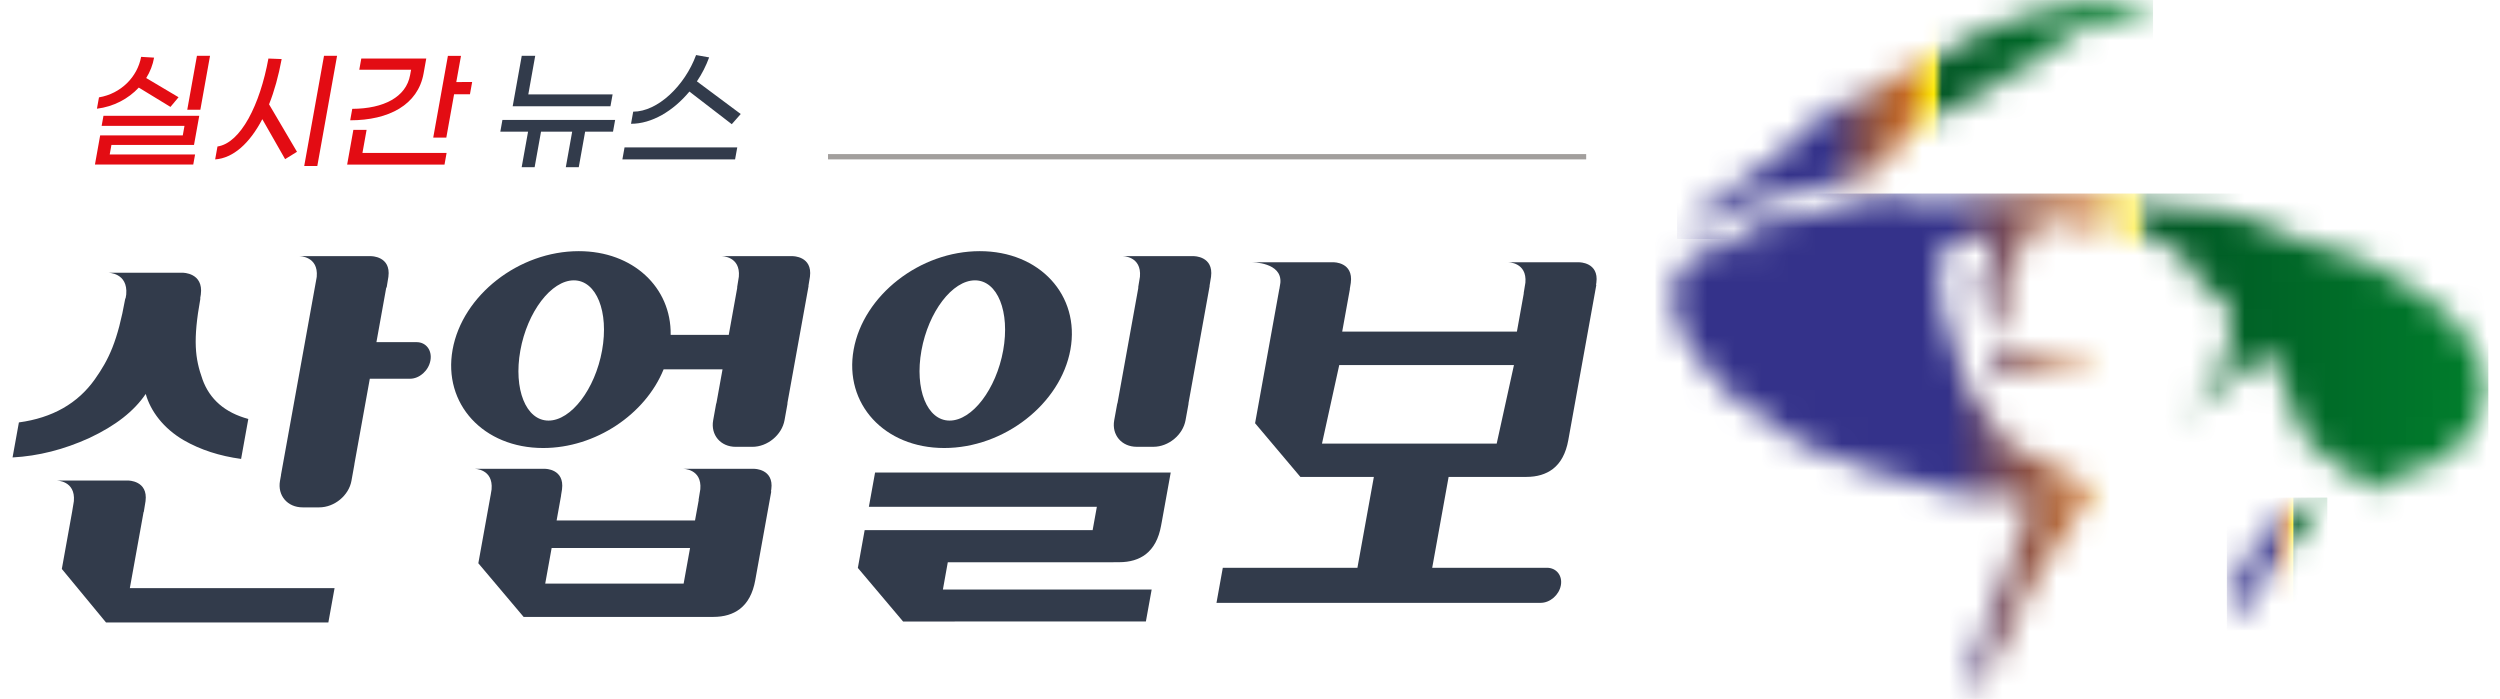
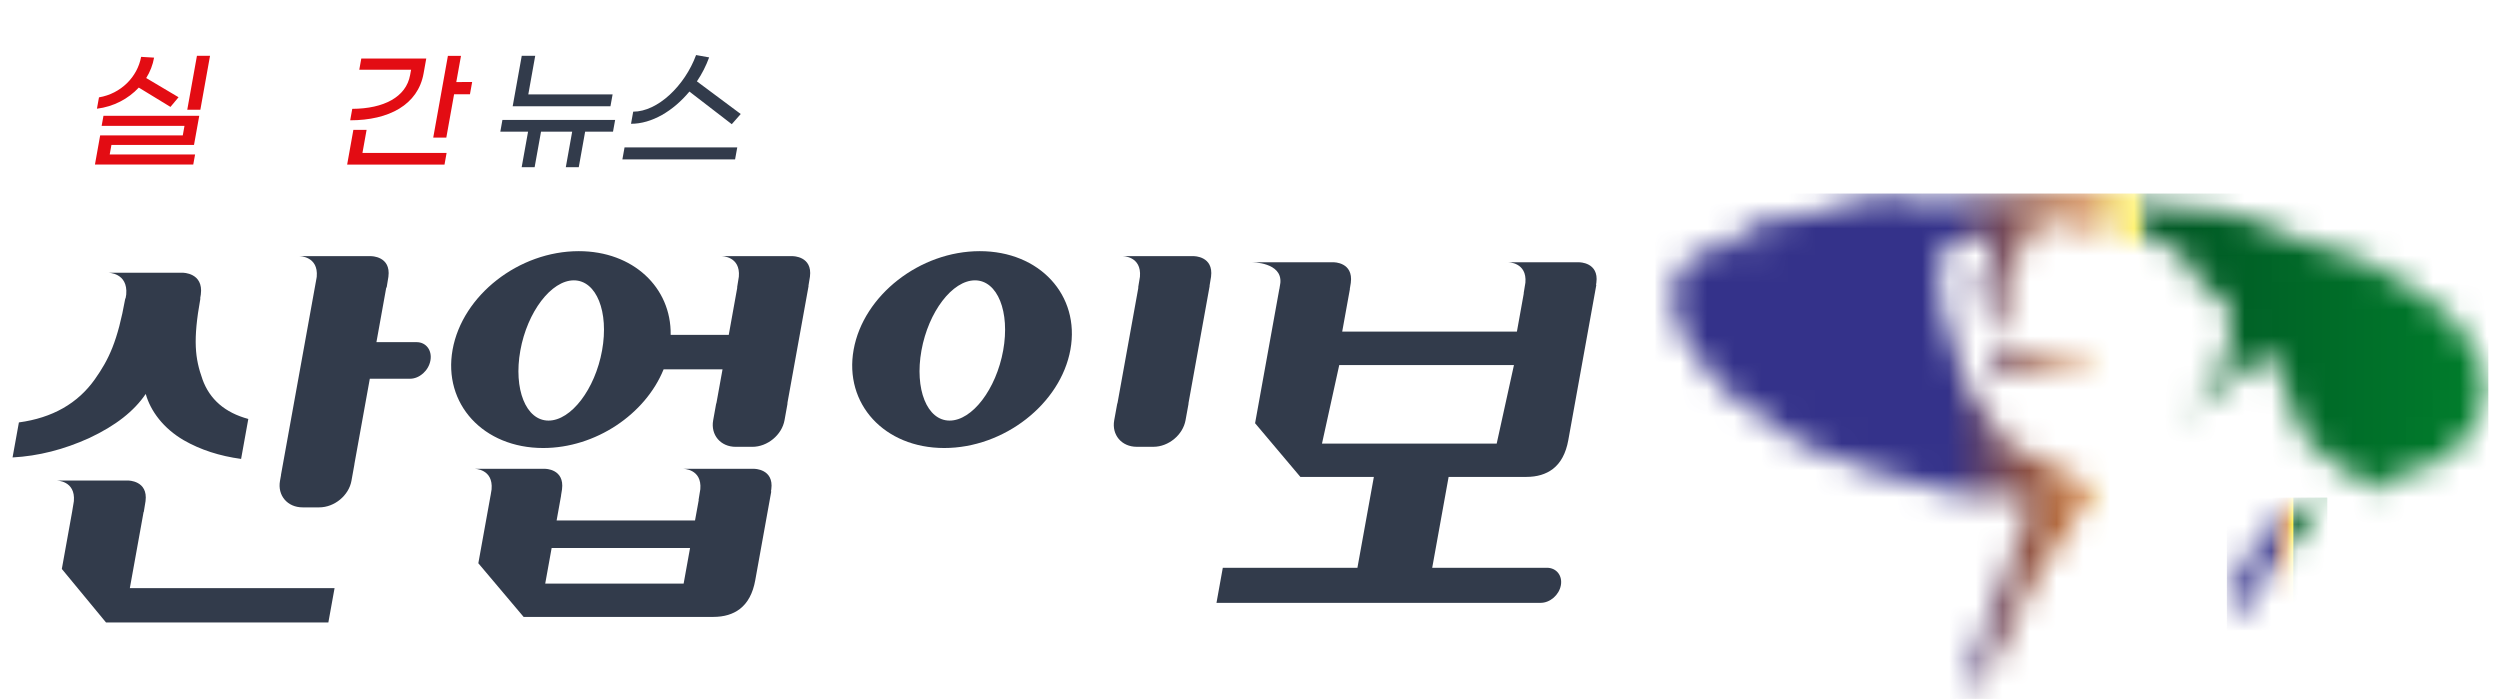
<svg xmlns="http://www.w3.org/2000/svg" width="93" height="26" viewBox="0 0 93 26" fill="none">
  <path d="M36.448 9.343C34.222 9.343 32.121 10.982 31.756 13.004C31.391 15.026 32.9 16.666 35.125 16.666C37.35 16.666 39.454 15.026 39.82 13.004C40.184 10.982 38.676 9.343 36.448 9.343ZM35.326 15.646C34.487 15.646 34.018 14.478 34.278 13.037C34.538 11.597 35.429 10.429 36.269 10.429C37.108 10.429 37.578 11.597 37.318 13.037C37.057 14.478 36.166 15.646 35.326 15.646Z" fill="#323B4B" />
  <path d="M44.215 14.982L45 10.634H44.995L45.051 10.294C45.152 9.524 44.409 9.529 44.409 9.529H41.764C41.764 9.529 42.472 9.525 42.406 10.294L42.34 10.694H42.348L41.575 14.974C41.57 14.994 41.561 15.011 41.558 15.033L41.449 15.633C41.35 16.18 41.725 16.621 42.288 16.621H42.907C43.468 16.621 44.004 16.179 44.102 15.633L44.211 15.033C44.214 15.016 44.212 15 44.214 14.982L44.215 14.982Z" fill="#323B4B" />
-   <path d="M31.917 21.133L33.594 23.119L33.597 23.122H35.514L35.516 23.119H42.627L42.842 21.93H35.076L35.258 20.916H41.419L41.422 20.914H41.632C42.033 20.914 42.363 20.816 42.62 20.62C42.915 20.392 43.106 20.036 43.193 19.55L43.215 19.431L43.216 19.429L43.551 17.577H32.553L32.322 18.853H40.803L40.646 19.722H32.165L31.912 21.127" fill="#323B4B" />
  <path d="M29.294 14.982L30.08 10.634H30.074L30.13 10.294C30.231 9.525 29.488 9.529 29.488 9.529H26.843C26.843 9.529 27.552 9.525 27.485 10.294L27.42 10.694H27.427L27.11 12.456H24.949C24.976 10.694 23.551 9.343 21.529 9.343C19.303 9.343 17.203 10.982 16.837 13.004C16.472 15.026 17.981 16.666 20.206 16.666C22.156 16.666 24.009 15.41 24.686 13.74H26.878L26.655 14.975C26.65 14.995 26.641 15.012 26.638 15.034L26.53 15.634C26.431 16.181 26.806 16.622 27.369 16.622H27.988C28.549 16.622 29.085 16.18 29.184 15.634L29.292 15.034C29.294 15.017 29.293 15.001 29.295 14.982H29.294ZM20.405 15.646C19.566 15.646 19.097 14.478 19.357 13.037C19.617 11.597 20.508 10.429 21.347 10.429C22.187 10.429 22.657 11.597 22.397 13.037C22.137 14.478 21.245 15.646 20.405 15.646Z" fill="#323B4B" />
  <path d="M7.531 14.106C7.257 13.34 7.172 12.667 7.455 11.101H7.446L7.471 10.953C7.576 10.141 6.798 10.146 6.798 10.146H4.024C4.024 10.146 4.766 10.141 4.696 10.953L4.672 11.101H4.661C4.375 12.688 4.057 13.36 3.531 14.106C2.892 15.009 1.949 15.545 0.703 15.714L0.467 17.017C1.429 16.965 2.381 16.723 3.326 16.292C4.309 15.83 4.987 15.294 5.421 14.654C5.601 15.294 6.079 15.935 6.835 16.376C7.459 16.735 8.173 16.963 8.969 17.072L9.237 15.585C8.372 15.351 7.8 14.86 7.53 14.106L7.531 14.106Z" fill="#323B4B" />
  <path d="M15.499 12.728H14.003L14.369 10.697H14.383L14.449 10.294C14.549 9.523 13.801 9.529 13.801 9.529H11.136C11.136 9.529 11.85 9.524 11.783 10.294L11.774 10.35L10.452 17.668H10.455L10.416 17.886C10.317 18.433 10.694 18.874 11.256 18.874H11.877C12.44 18.874 12.976 18.432 13.074 17.886L13.182 17.286C13.184 17.275 13.183 17.266 13.185 17.257L13.757 14.089H15.253C15.604 14.089 15.945 13.785 16.012 13.41C16.081 13.033 15.85 12.728 15.499 12.728Z" fill="#323B4B" />
  <path d="M28.051 17.44H25.411C25.411 17.44 26.118 17.436 26.052 18.199L25.987 18.597H25.994L25.855 19.361H20.706L20.873 18.433H20.87L20.907 18.206C21.008 17.434 20.273 17.44 20.273 17.44H17.653C17.653 17.44 18.355 17.436 18.287 18.206L18.25 18.433H18.249L17.794 20.953L19.479 22.949H26.534C26.934 22.949 27.264 22.851 27.521 22.655C27.816 22.428 28.008 22.071 28.095 21.586L28.692 18.279H28.679L28.693 18.199C28.793 17.435 28.051 17.44 28.051 17.44ZM25.431 21.711H20.282L20.521 20.386H25.67L25.431 21.711Z" fill="#323B4B" />
  <path d="M4.83 21.879L5.342 19.044H5.349L5.414 18.643C5.514 17.871 4.766 17.876 4.766 17.876H2.101C2.101 17.876 2.814 17.872 2.748 18.643L2.682 19.044L2.3 21.165L3.944 23.156H12.215L12.446 21.878L4.83 21.879Z" fill="#323B4B" />
  <path d="M57.546 21.121H55.338C55.331 21.121 55.325 21.122 55.319 21.122H53.278L53.904 17.656H51.123L50.496 21.122H45.488L45.253 22.427H56.117V22.426H57.31C57.663 22.426 57.999 22.133 58.064 21.773C58.13 21.412 57.898 21.121 57.546 21.121Z" fill="#323B4B" />
  <path d="M58.744 9.757H56.103C56.103 9.757 56.81 9.753 56.745 10.515L56.68 10.913H56.685L56.429 12.336H49.93L50.217 10.75H50.213L50.25 10.522C50.351 9.751 49.616 9.757 49.616 9.757H46.573C46.573 9.757 47.698 9.751 47.63 10.522L47.593 10.75H47.591L46.689 15.744L48.374 17.741H56.778C57.179 17.741 57.508 17.642 57.766 17.446C58.061 17.219 58.252 16.862 58.34 16.376L59.384 10.596H59.372L59.385 10.515C59.485 9.751 58.744 9.757 58.744 9.757ZM55.677 16.501H49.178L49.82 13.58H56.319L55.677 16.501Z" fill="#323B4B" />
  <mask id="mask0_9941_67460" style="mask-type:luminance" maskUnits="userSpaceOnUse" x="83" y="18" width="4" height="5">
    <path d="M85.801 18.71C85.064 19.046 84.383 19.523 83.975 20.192C83.623 20.767 82.839 21.898 83.13 22.567C83.511 23.446 84.371 21.221 84.612 20.867C84.912 20.428 85.347 20.087 85.703 19.698C85.965 19.411 86.118 19.002 86.454 18.794C86.523 18.71 86.577 18.646 86.543 18.51C86.286 18.557 86.051 18.595 85.801 18.71Z" fill="white" />
  </mask>
  <g mask="url(#mask0_9941_67460)">
    <path d="M86.576 18.51H82.839V23.446H86.576V18.51Z" fill="url(#paint0_linear_9941_67460)" />
  </g>
  <mask id="mask1_9941_67460" style="mask-type:luminance" maskUnits="userSpaceOnUse" x="88" y="18" width="1" height="1">
    <path d="M88.263 18.365C88.274 18.36 88.284 18.356 88.294 18.35L88.263 18.365ZM88.294 18.35L88.363 18.316C88.358 18.314 88.353 18.312 88.348 18.311C88.331 18.326 88.314 18.338 88.294 18.35Z" fill="white" />
  </mask>
  <g mask="url(#mask1_9941_67460)">
-     <path d="M88.364 18.311H88.263V18.365H88.364V18.311Z" fill="url(#paint1_linear_9941_67460)" />
-   </g>
+     </g>
  <mask id="mask2_9941_67460" style="mask-type:luminance" maskUnits="userSpaceOnUse" x="62" y="7" width="31" height="19">
    <path d="M69.817 7.315C69.334 7.465 69.009 7.517 68.48 7.622C68.042 7.709 67.593 8.006 67.163 8.004C66.517 8.002 66.293 8.042 65.698 8.221C65.35 8.327 64.661 8.347 64.546 8.739C65.077 8.887 65.667 9.012 65.821 9.411C65.544 9.124 65.155 8.989 64.51 9.022C63.972 9.049 63.129 9.341 62.767 9.737C61.58 11.036 62.463 12.625 63.719 13.993C63.733 14.054 63.998 14.302 64.052 14.344C64.433 14.651 64.342 14.633 64.596 14.899C64.852 15.165 65.363 15.291 65.655 15.526C65.974 15.782 66.239 15.919 66.552 16.212C66.673 16.326 66.916 16.46 66.996 16.521L67.495 16.725C67.805 16.783 68.072 16.939 68.378 17.035C68.73 17.145 68.991 17.318 69.526 17.494C70.495 17.814 71.179 17.946 72.16 18.203C72.811 18.373 73.375 18.521 74.045 18.484C74.158 18.478 74.282 18.447 74.408 18.418C74.792 18.48 75.165 18.564 75.577 18.653C75.573 19.188 73.518 23.906 73.436 24.435C73.364 24.896 73.209 25.494 73.244 26C73.608 25.233 74.272 24.672 74.565 23.853C75.287 21.847 77.611 18.645 77.899 18.127C77.721 17.816 77.397 17.954 77.081 18.093C76.726 18.248 76.379 18.403 76.258 17.921C76.052 17.094 77.449 17.471 77.551 17.195C76.901 16.992 76.252 17.039 75.595 16.942C75.226 16.887 74.97 16.733 74.751 16.532V16.531C74.729 16.51 74.706 16.488 74.684 16.467C74.638 16.393 74.597 16.309 74.54 16.246C74.426 16.12 74.319 16.004 74.219 15.865C74.197 15.834 74.174 15.805 74.15 15.776C74.13 15.697 74.111 15.606 74.091 15.568C74.036 15.466 73.877 15.324 73.796 15.222C73.645 15.033 73.504 14.758 73.334 14.532C73.298 14.484 73.261 14.438 73.224 14.393C73.168 14.244 73.111 14.096 73.035 13.96C72.875 13.67 72.835 13.402 72.761 13.088C72.742 13.011 72.735 12.891 72.695 12.806C72.647 12.587 72.54 12.329 72.45 12.122C72.448 12.112 72.445 12.102 72.442 12.092L72.438 12.094C72.381 11.963 72.334 11.856 72.318 11.798C72.194 11.322 72.095 10.757 72.128 10.266C72.165 9.754 72.208 9.197 72.717 8.978C73.203 8.77 73.662 8.724 74.076 9.021C74.024 9.302 74.181 9.489 74.052 9.74C73.907 10.02 73.641 10.376 73.635 10.708C73.625 11.227 73.764 11.528 74.177 11.554C74.997 11.605 74.756 11.817 74.565 12.213C74.403 12.551 73.847 13.088 74.002 13.444C74.383 14.323 75.201 13.982 75.901 13.801C76.277 13.704 76.641 13.544 77.055 13.503C77.379 13.471 77.711 13.57 77.801 13.123C77.523 12.925 76.871 13.192 76.501 13.21C76.2 13.225 75.911 13.218 75.624 13.21C75.364 13.204 75.106 13.198 74.839 13.207C74.491 13.22 74.396 13.41 74.339 12.974C74.322 12.844 74.488 12.495 74.542 12.377C74.681 12.074 75.154 11.713 74.985 11.353C74.272 11.298 74.61 10.481 74.793 10.121C75.029 9.653 75.211 9.076 75.496 8.647C75.97 7.931 76.403 8.232 77.105 8.414C77.525 8.523 78.677 8.462 78.98 8.154C79.026 8.484 79.694 8.694 79.98 8.831C80.493 9.076 80.929 9.166 81.289 9.621C81.495 9.88 81.628 10.194 81.816 10.474C82.087 10.878 82.498 10.945 82.8 11.284C83.232 11.771 82.965 12.723 82.783 13.208C82.664 13.524 82.655 13.859 82.432 14.142C82.226 14.402 81.529 15.22 81.419 15.555C82.461 14.828 83.514 13.497 84.394 13.018C84.644 13.459 84.824 13.959 85.008 14.434C85.217 14.975 85.332 15.571 85.611 16.054C85.918 16.586 86.501 16.98 87.003 17.318C87.279 17.503 87.553 17.619 87.797 17.834C87.993 18.007 88.106 18.233 88.347 18.305C88.483 18.184 88.497 17.962 88.723 17.834C88.932 17.716 89.349 17.64 89.576 17.589C90.351 17.417 90.799 17.147 91.418 16.615C92.076 16.049 92.303 15.523 92.434 14.681C92.566 13.831 92.287 13.527 91.892 12.805C91.317 11.751 90.464 11.148 89.409 10.518C88.91 10.221 88.462 9.881 87.907 9.675C87.114 9.381 86.259 9.203 85.447 8.89C84.873 8.671 84.332 8.422 83.78 8.17C83.023 7.825 82.175 7.823 81.348 7.754C80.136 7.652 78.933 7.546 77.746 7.384C76.374 7.197 74.982 7.256 73.634 7.322C73.038 7.351 72.522 7.476 71.929 7.519C71.613 7.542 71.3 7.466 70.992 7.39C70.722 7.324 70.455 7.258 70.194 7.258C70.067 7.258 69.942 7.274 69.818 7.312" fill="white" />
  </mask>
  <g mask="url(#mask2_9941_67460)">
    <path d="M92.566 7.2H61.581V26.002H92.566V7.2Z" fill="url(#paint2_linear_9941_67460)" />
  </g>
  <mask id="mask3_9941_67460" style="mask-type:luminance" maskUnits="userSpaceOnUse" x="62" y="0" width="19" height="9">
-     <path d="M74.911 2.55H74.913C74.952 2.552 74.991 2.557 75.031 2.564L74.92 2.6C74.915 2.616 74.91 2.622 74.908 2.622C74.903 2.622 74.907 2.59 74.91 2.551M77.258 0.212C76.814 0.337 76.374 0.318 75.911 0.421C75.059 0.611 74.206 1.032 73.391 1.34C72.888 1.529 72.575 1.82 72.144 2.09C71.719 2.357 71.153 2.489 70.737 2.704C70.435 2.86 70.116 3.117 69.787 3.363C69.434 3.444 69.058 3.557 68.791 3.716C68.496 3.891 68.212 4.097 67.919 4.3C67.686 4.361 67.473 4.445 67.319 4.589C67.005 4.884 66.811 5.237 66.451 5.522C66.137 5.772 65.776 5.999 65.454 6.266C64.859 6.76 64.13 7.158 63.524 7.659C63.174 7.948 62.428 8.438 62.388 8.892C62.557 8.78 62.635 8.431 62.793 8.354C62.901 8.3 62.992 8.335 63.086 8.369C63.16 8.396 63.236 8.423 63.323 8.407C63.556 8.364 63.767 8.062 63.99 7.973C64.366 7.824 64.778 7.826 65.141 7.646C65.085 7.567 65.014 7.479 64.933 7.396C65.508 7.72 66.204 7.324 66.813 7.106C67.183 6.974 67.531 7.031 67.865 6.923C68.205 6.914 68.48 6.861 68.713 6.721C69.179 6.648 69.66 6.469 69.941 6.241C70.416 5.854 70.64 5.168 71.088 4.793C71.713 4.27 72.696 4.166 73.354 3.667C73.952 3.213 74.576 2.928 75.218 2.534C76.713 1.877 76.458 1.368 77.509 1.046C77.636 1.007 77.725 0.973 77.796 0.939C78.005 0.898 78.208 0.863 78.389 0.835C78.581 0.805 78.829 0.85 79.083 0.894C79.472 0.963 79.871 1.032 80.093 0.832C79.703 0.586 79.29 0.405 78.87 0.236L78.781 0.2C78.772 0.196 78.764 0.193 78.757 0.19C78.532 0.051 78.34 0 78.152 0C77.873 0 77.604 0.112 77.258 0.21" fill="white" />
-   </mask>
+     </mask>
  <g mask="url(#mask3_9941_67460)">
    <path d="M80.093 0.002H62.388V8.892H80.093V0.002Z" fill="url(#paint3_linear_9941_67460)" />
  </g>
  <path d="M3.606 4.044L3.682 3.622C4.504 3.483 5.112 2.859 5.25 2.115L5.732 2.144C5.684 2.413 5.584 2.672 5.439 2.903L6.642 3.617L6.341 3.977L5.163 3.258C4.773 3.676 4.229 3.967 3.606 4.044ZM7.257 5.747L7.189 6.121H3.532L3.726 5.037H6.799L6.863 4.682H3.781L3.849 4.308H7.412L7.217 5.392H4.145L4.081 5.747H7.257ZM7.453 4.083H6.966L7.326 2.077H7.813L7.453 4.083Z" fill="#E30C13" />
-   <path d="M10.009 3.881L11.048 5.647L10.606 5.92L9.758 4.433C9.286 5.334 8.677 5.882 8.004 5.93L8.09 5.45C8.954 5.321 9.671 3.9 9.985 2.178L10.478 2.197C10.361 2.826 10.205 3.392 10.009 3.881H10.009ZM12.539 2.077L11.804 6.175H11.317L12.053 2.077H12.539Z" fill="#E30C13" />
  <path d="M13.027 4.477L13.104 4.049C14.28 4.044 15.11 3.607 15.256 2.792L15.292 2.595H13.365L13.44 2.177H15.857L15.757 2.734C15.548 3.899 14.466 4.475 13.027 4.475L13.027 4.477ZM13.483 5.69H16.613L16.536 6.122H12.914L13.145 4.832H13.637L13.483 5.69ZM17.564 3.051L17.482 3.507H16.892L16.603 5.12H16.116L16.662 2.078H17.149L16.974 3.052L17.564 3.051Z" fill="#E30C13" />
  <path d="M22.804 4.898H21.767L21.53 6.221H21.048L21.285 4.898H20.126L19.888 6.221H19.406L19.644 4.898H18.612L18.69 4.461H22.883L22.804 4.898ZM22.709 3.952H19.072L19.409 2.076H19.91L19.653 3.511H22.789L22.709 3.952Z" fill="#323B4B" />
  <path d="M27.426 5.483L27.345 5.929H23.153L23.233 5.483H27.426ZM23.474 4.605L23.555 4.154C24.464 4.154 25.472 3.195 25.894 2.048L26.38 2.135C26.264 2.451 26.111 2.753 25.925 3.027L27.555 4.241L27.222 4.62L25.646 3.406C25.044 4.131 24.246 4.605 23.475 4.605H23.474Z" fill="#323B4B" />
-   <path d="M59.006 5.732H30.802V5.929H59.006V5.732Z" fill="#A29F9D" />
  <defs>
    <linearGradient id="paint0_linear_9941_67460" x1="83.341" y1="21.067" x2="86.83" y2="21.067" gradientUnits="userSpaceOnUse">
      <stop stop-color="#34328A" />
      <stop offset="0.326" stop-color="#34328A" />
      <stop offset="0.407" stop-color="#804E51" />
      <stop offset="0.466" stop-color="#B0602E" />
      <stop offset="0.494" stop-color="#C36721" />
      <stop offset="0.556" stop-color="#FFE900" />
      <stop offset="0.573" stop-color="#005624" />
      <stop offset="1" stop-color="#007F2C" />
    </linearGradient>
    <linearGradient id="paint1_linear_9941_67460" x1="88.413" y1="18.292" x2="88.513" y2="18.292" gradientUnits="userSpaceOnUse">
      <stop stop-color="#34328A" />
      <stop offset="0.326" stop-color="#34328A" />
      <stop offset="0.407" stop-color="#804E51" />
      <stop offset="0.466" stop-color="#B0602E" />
      <stop offset="0.494" stop-color="#C36721" />
      <stop offset="0.556" stop-color="#FFE900" />
      <stop offset="0.573" stop-color="#005624" />
      <stop offset="1" stop-color="#007F2C" />
    </linearGradient>
    <linearGradient id="paint2_linear_9941_67460" x1="62.554" y1="16.689" x2="92.832" y2="16.689" gradientUnits="userSpaceOnUse">
      <stop stop-color="#34328A" />
      <stop offset="0.326" stop-color="#34328A" />
      <stop offset="0.407" stop-color="#804E51" />
      <stop offset="0.466" stop-color="#B0602E" />
      <stop offset="0.494" stop-color="#C36721" />
      <stop offset="0.556" stop-color="#FFE900" />
      <stop offset="0.573" stop-color="#005624" />
      <stop offset="1" stop-color="#007F2C" />
    </linearGradient>
    <linearGradient id="paint3_linear_9941_67460" x1="62.093" y1="4.372" x2="79.809" y2="4.372" gradientUnits="userSpaceOnUse">
      <stop stop-color="#34328A" />
      <stop offset="0.326" stop-color="#34328A" />
      <stop offset="0.407" stop-color="#804E51" />
      <stop offset="0.466" stop-color="#B0602E" />
      <stop offset="0.494" stop-color="#C36721" />
      <stop offset="0.556" stop-color="#FFE900" />
      <stop offset="0.573" stop-color="#005624" />
      <stop offset="1" stop-color="#007F2C" />
    </linearGradient>
  </defs>
</svg>